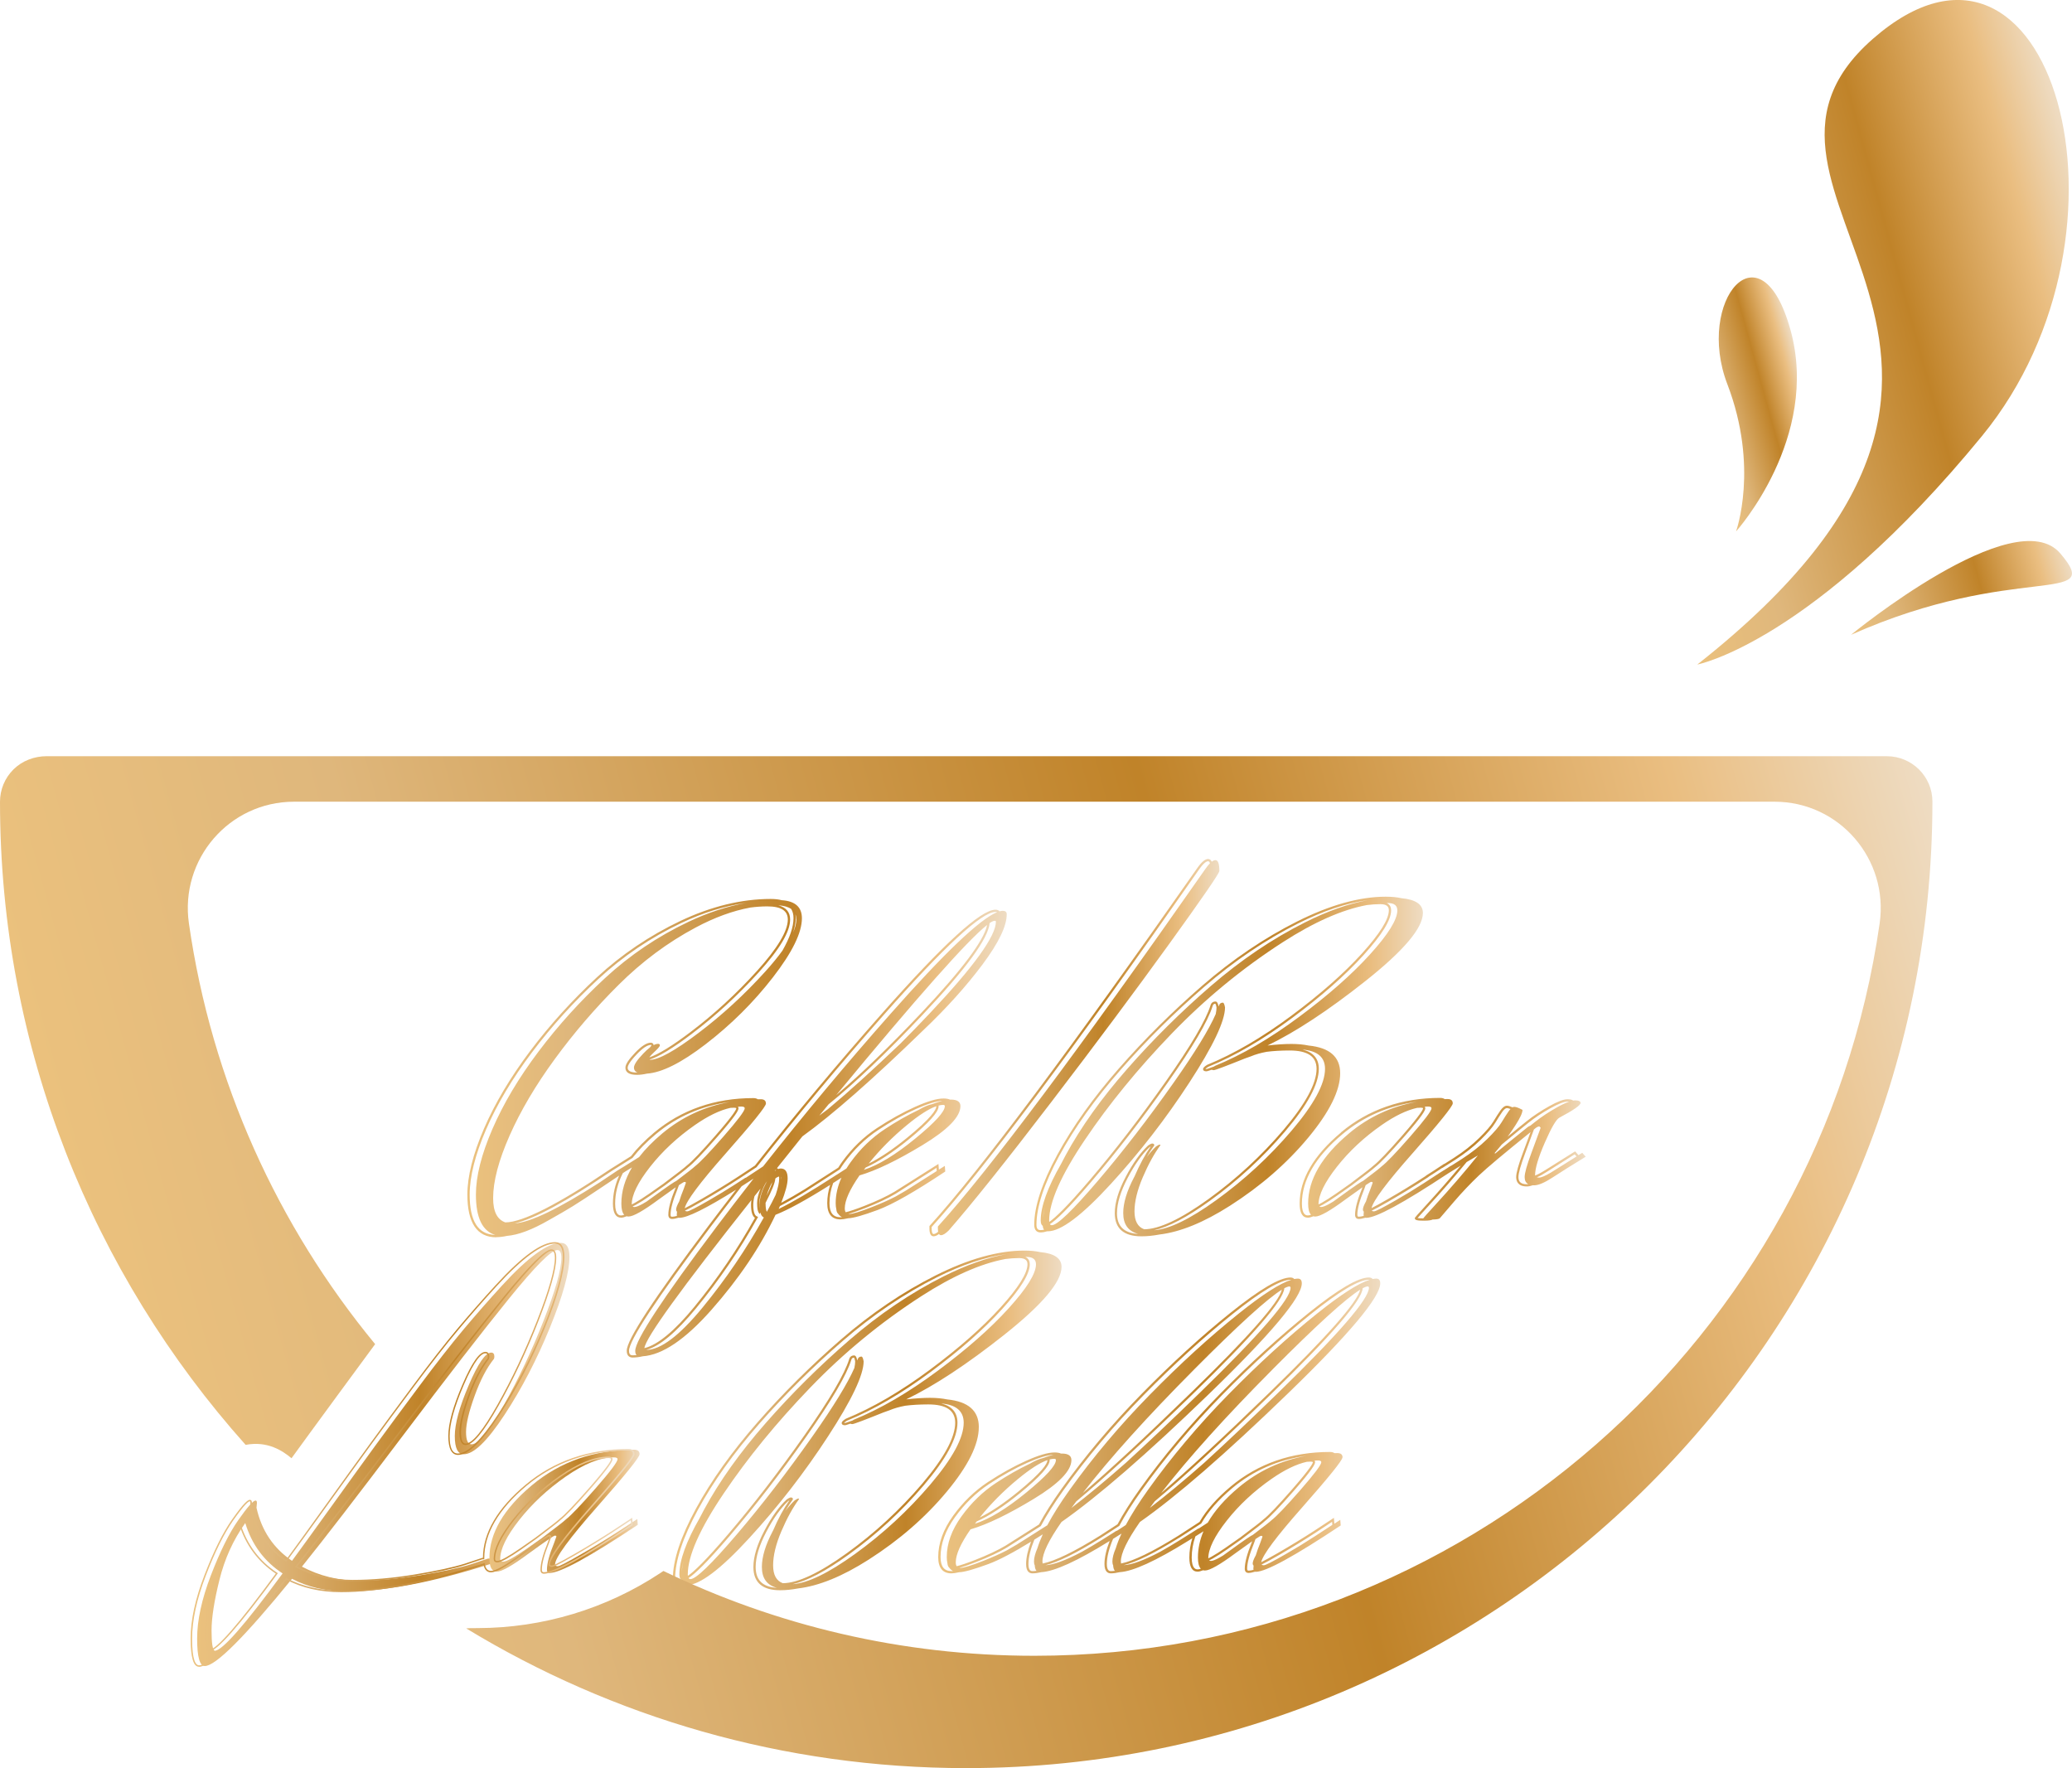
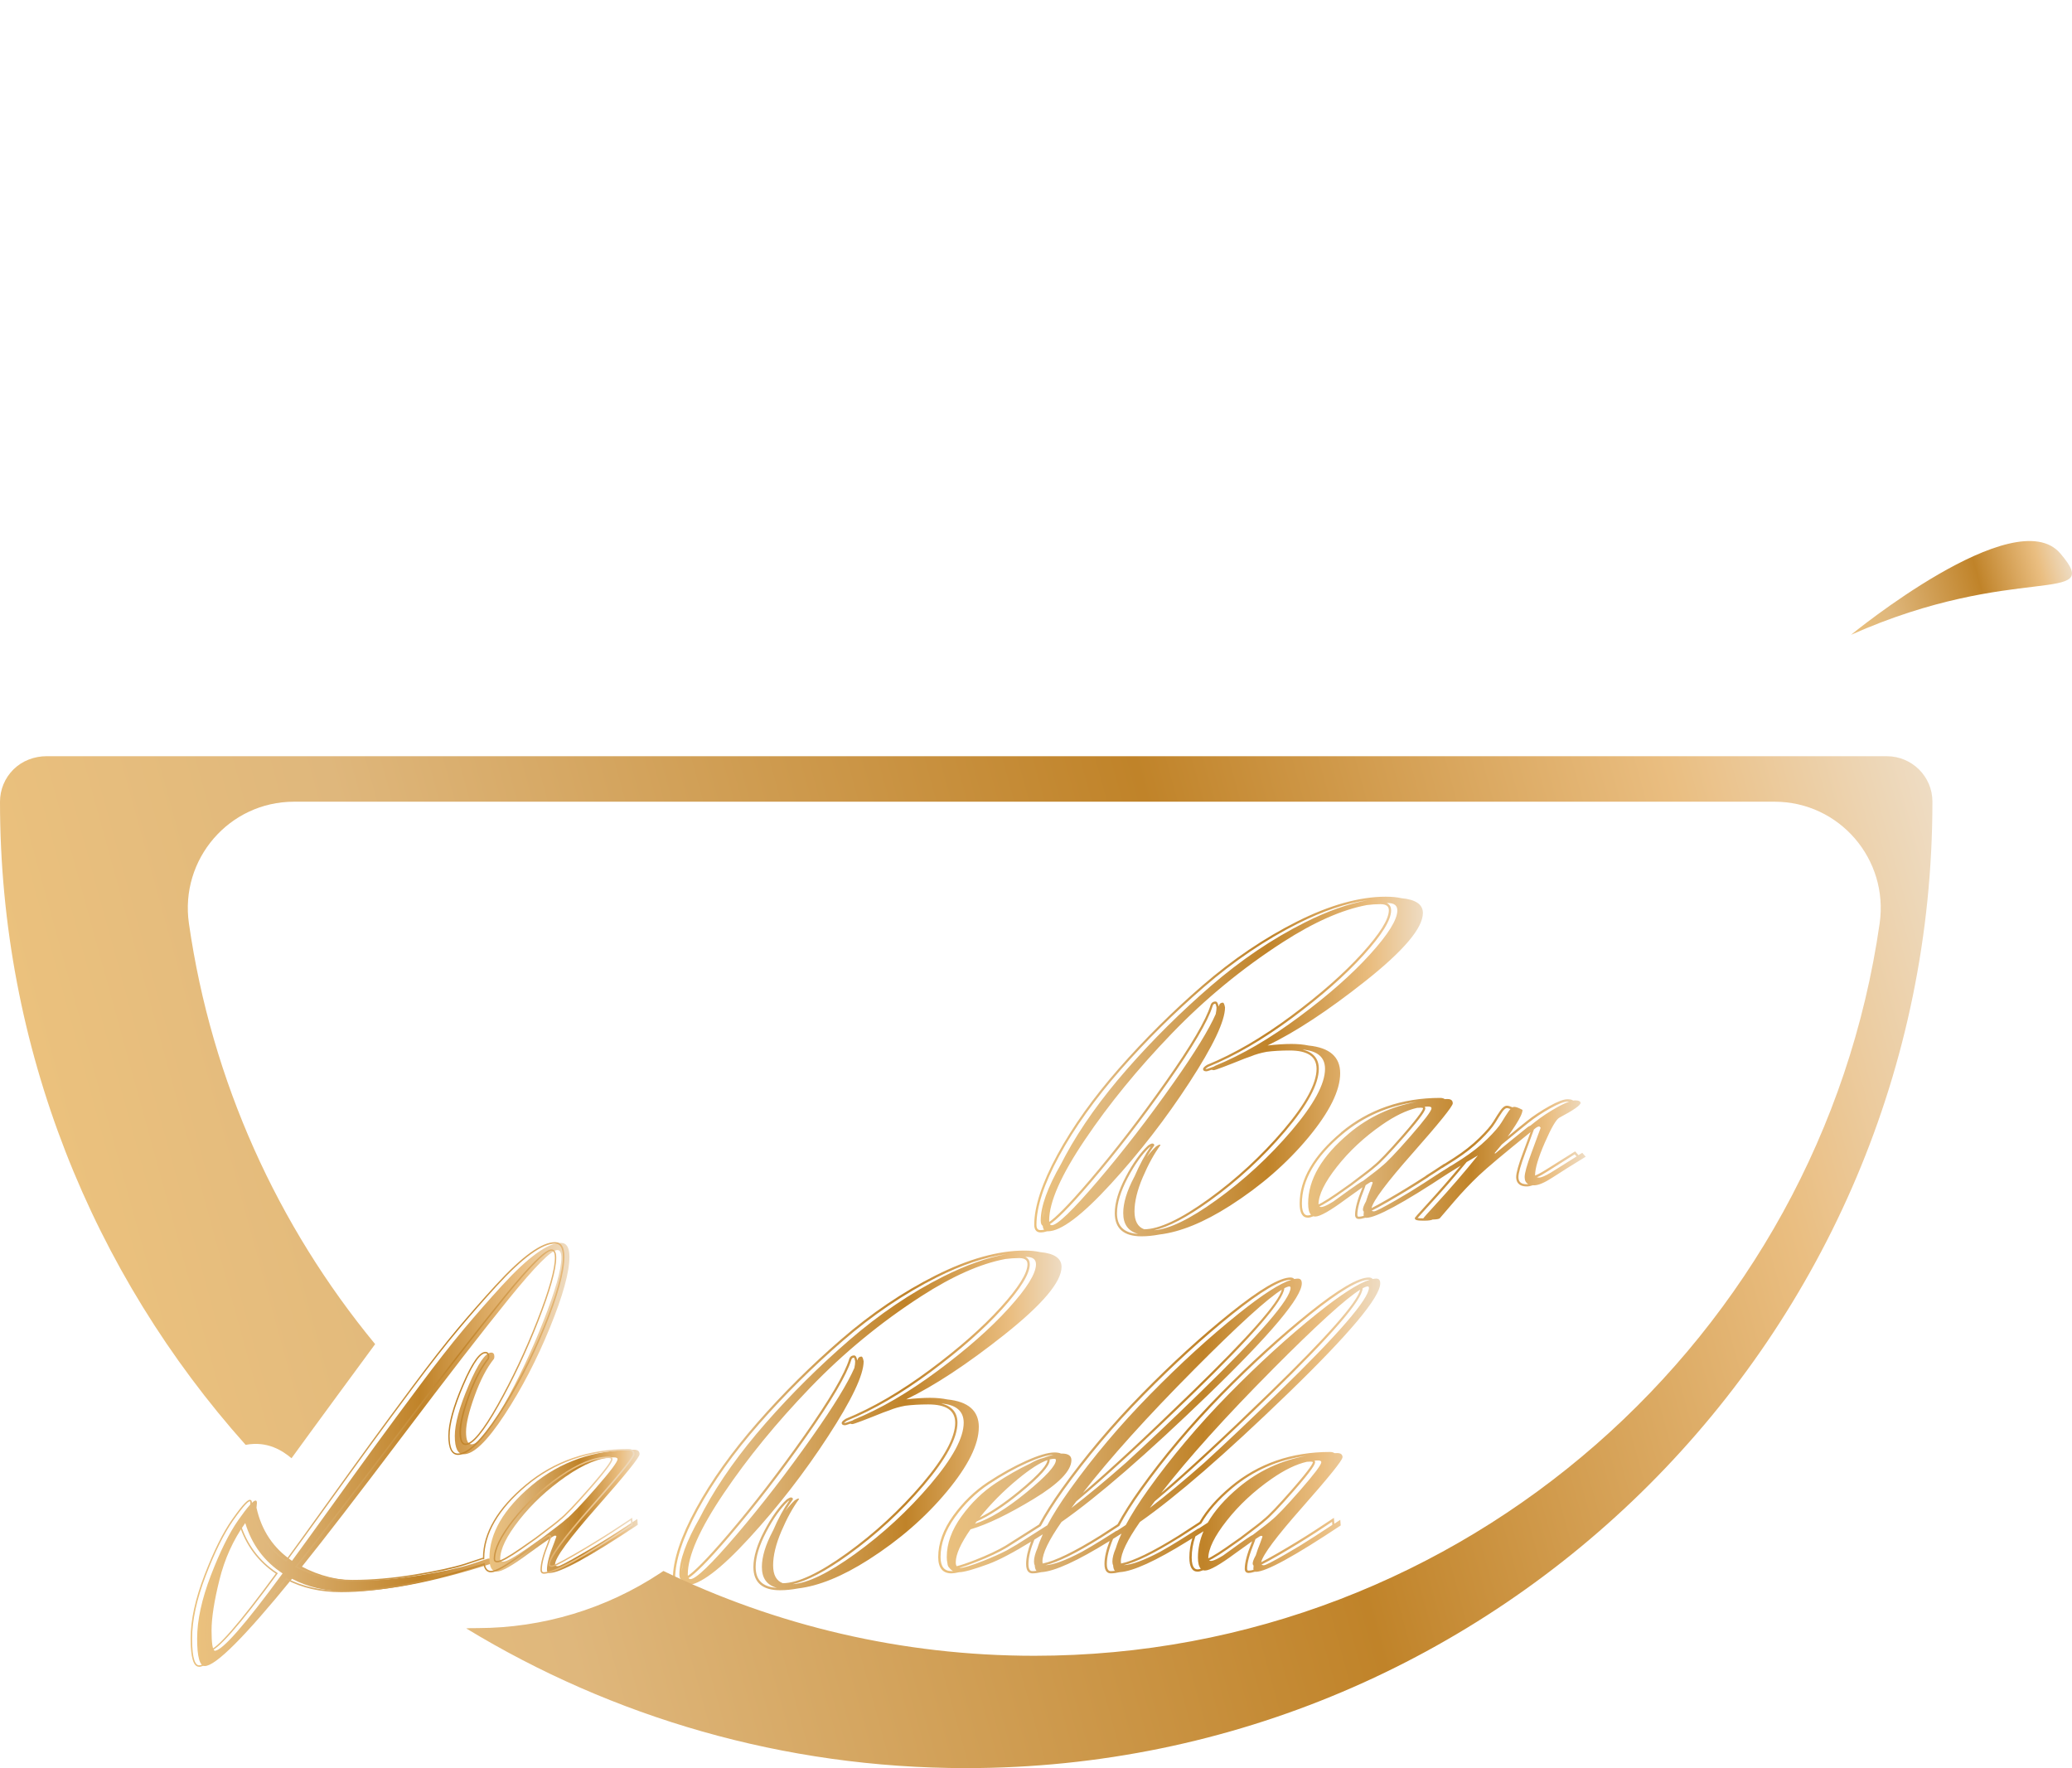
<svg xmlns="http://www.w3.org/2000/svg" xmlns:xlink="http://www.w3.org/1999/xlink" id="Layer_2" viewBox="0 0 880.29 751.11">
  <defs>
    <style>.cls-1{fill:url(#Dull_Brass-11);}.cls-2{fill:url(#Dull_Brass-6);}.cls-3{fill:url(#Dull_Brass-12);}.cls-4{fill:url(#Dull_Brass-4);}.cls-5{fill:url(#Dull_Brass-13);}.cls-6{fill:url(#Dull_Brass-5);}.cls-7{fill:url(#Dull_Brass-7);}.cls-8{fill:url(#Dull_Brass-10);}.cls-9{fill:url(#Dull_Brass);}.cls-10{fill:url(#Dull_Brass-8);}.cls-11{fill:url(#Dull_Brass-9);}.cls-12{fill:url(#Dull_Brass-2);}.cls-13{fill:url(#Dull_Brass-3);}</style>
    <linearGradient id="Dull_Brass" x1="285.87" y1="603.4" x2="451" y2="603.4" gradientUnits="userSpaceOnUse">
      <stop offset="0" stop-color="#ebc17d" />
      <stop offset=".19" stop-color="#dfb77c" />
      <stop offset=".6" stop-color="#c08329" />
      <stop offset=".87" stop-color="#eabe81" />
      <stop offset="1" stop-color="#eedcc3" />
    </linearGradient>
    <linearGradient id="Dull_Brass-2" x1="398.65" y1="605.52" x2="586.4" y2="605.52" xlink:href="#Dull_Brass" />
    <linearGradient id="Dull_Brass-3" x1="198.58" y1="479.27" x2="427.73" y2="479.27" xlink:href="#Dull_Brass" />
    <linearGradient id="Dull_Brass-4" x1="394.87" y1="445.05" x2="518.05" y2="445.05" xlink:href="#Dull_Brass" />
    <linearGradient id="Dull_Brass-5" x1="439.39" y1="453.06" x2="604.52" y2="453.06" xlink:href="#Dull_Brass" />
    <linearGradient id="Dull_Brass-6" x1="552.17" y1="492.52" x2="673.69" y2="492.52" xlink:href="#Dull_Brass" />
    <linearGradient id="Dull_Brass-7" x1="83.75" y1="617.87" x2="241.93" y2="617.87" xlink:href="#Dull_Brass" />
    <linearGradient id="Dull_Brass-8" x1="207.92" y1="642.03" x2="271.72" y2="642.03" xlink:href="#Dull_Brass" />
    <linearGradient id="Dull_Brass-9" x1="81" y1="617.87" x2="269.59" y2="617.87" xlink:href="#Dull_Brass" />
    <linearGradient id="Dull_Brass-10" x1="52.83" y1="588.14" x2="830.91" y2="373.91" xlink:href="#Dull_Brass" />
    <linearGradient id="Dull_Brass-11" x1="763.57" y1="267.16" x2="974.53" y2="267.16" gradientTransform="translate(-118.38 109.76) rotate(-15.39)" xlink:href="#Dull_Brass" />
    <linearGradient id="Dull_Brass-12" x1="794.44" y1="287.8" x2="839.46" y2="287.8" gradientTransform="translate(-118.38 109.76) rotate(-15.39)" xlink:href="#Dull_Brass" />
    <linearGradient id="Dull_Brass-13" x1="829.88" y1="385.67" x2="927.45" y2="385.67" gradientTransform="translate(-118.38 109.76) rotate(-15.39)" xlink:href="#Dull_Brass" />
  </defs>
  <g id="Layer_1-2">
    <path class="cls-9" d="m415.86,606.25c0-6.95-4.47-10.86-13.41-11.76-2.14-.44-4.59-.68-7.37-.68s-6.22.22-10.09.66c12.01-5.8,25.88-14.93,41.63-27.41,16.25-12.88,24.38-22.51,24.38-28.88,0-3.63-3.04-5.72-9.1-6.28-1.85-.42-4.08-.64-6.72-.64-11.06,0-23.73,3.55-37.65,10.54-13.89,6.98-27.39,16.1-40.11,27.11-12.7,10.99-24.67,22.86-35.55,35.28-10.89,12.42-19.7,24.76-26.19,36.7-6.51,11.97-9.81,21.99-9.81,29.76,0,2.82,1.68,3.24,2.68,3.24.88,0,1.85-.18,2.89-.5.08,0,.15.02.23.02,5.52,0,14.41-6.68,26.68-20.05,12.26-13.37,23.43-27.78,33.48-43.23,10.06-15.45,15.09-26.06,15.09-31.83-.25-1.35-.55-2.02-.92-2.02-.86,0-1.41.43-1.66,1.29-.04.12-.09.26-.13.38-.23-1.15-.57-2.15-1.34-2.15-1.08,0-1.81.57-2.11,1.62-1.94,6.3-8.35,17.21-19.07,32.43-10.73,15.24-21.58,29.31-32.26,41.82-9.55,11.19-14.57,15.97-17.18,17.76-.02-.19-.04-.39-.04-.62,0-7.85,5.09-19.32,15.27-34.4,10.18-15.09,22.41-30.05,36.7-44.89,14.29-14.84,30.05-27.81,47.28-38.91,13.32-8.58,25.23-13.83,35.73-15.78,1.98-.25,3.9-.39,5.76-.39,3.2,0,3.57,1.51,3.57,2.65,0,3.78-3.86,9.96-11.47,18.35-7.66,8.46-17.79,17.38-30.1,26.52-12.3,9.14-24.28,16.11-35.59,20.73l-.07.04c-1.2.75-1.7,1.27-1.7,1.78,0,.35.18.94,1.4.94.16,0,.42,0,2.33-.68.14.13.39.2.8.2.61,0,5.03-1.66,13.25-4.97l2.58-.92c1.91-.81,4.14-1.44,6.68-1.92,2.9-.36,6.14-.55,9.7-.55,7.72,0,11.48,2.55,11.48,7.8,0,6.23-4.73,14.95-14.05,25.91-9.38,11.02-20.12,20.93-31.93,29.45-11.72,8.46-20.89,12.76-27.25,12.79-2.74-.99-4.12-3.53-4.12-7.61s1.16-8.98,3.5-14.44c2.33-5.46,4.84-10.03,7.54-13.71,0-.12-.12-.18-.37-.18s-.74.25-1.47.74c-1.34,1.24-2.67,2.75-3.99,4.5,1.01-1.73,2.04-3.33,3.1-4.77l.09-.13v-.16c0-.07-.02-.66-.85-.66-.26,0-.66.1-1.74.82l-.06.05c-3.21,2.96-6.4,7.43-9.48,13.28-3.09,5.87-4.65,11.05-4.65,15.4,0,6.54,3.81,9.86,11.33,9.86,2.44,0,4.97-.26,7.61-.76,8.87-1.05,18.87-5.12,30.01-12.23,13.06-8.34,24.13-17.97,33.21-28.88,9.08-10.92,13.61-20.05,13.61-27.41Zm-126.22,61.28c.09-1.39.34-2.9.74-4.5-.34,1.56-.59,3.07-.74,4.5Zm-1.08,5.39c-.81,0-1.73-.26-1.73-2.28,0-7.61,3.26-17.47,9.69-29.3,6.45-11.87,15.22-24.16,26.06-36.52,10.86-12.38,22.79-24.22,35.46-35.18,12.67-10.96,26.09-20.04,39.92-26.98,10.67-5.36,20.58-8.66,29.57-9.89-8.21,1.5-17.1,4.66-26.66,9.46-13.92,6.99-27.26,16.01-40.01,27.04-12.76,11.04-24.59,22.78-35.51,35.23-10.92,12.45-19.62,24.65-26.12,36.61-.68,1.24-1.31,2.46-1.92,3.66-5.76,10.04-8.67,18.09-8.67,24.03,0,1.39.39,2.03.86,2.31.06.71.24,1.26.57,1.64-.53.1-1.03.17-1.51.17Zm21.61-20.65c10.7-12.53,21.57-26.63,32.31-41.89,10.77-15.3,17.23-26.3,19.2-32.71.18-.63.53-.92,1.14-.94.07.08.28.41.5,1.59,0,.83-.13,1.78-.35,2.82-2.87,6.56-8.78,16.21-17.76,28.97-10.79,15.33-21.56,29.28-32.29,41.85-10.73,12.57-17.26,18.86-19.59,18.86-.35,0-.61-.16-.79-.45,2.6-1.69,7.52-6.26,17.63-18.09Zm48.46-47.83c.1-.13.39-.42,1.16-.9,11.37-4.65,23.4-11.66,35.76-20.83,12.36-9.18,22.54-18.15,30.24-26.65,7.88-8.69,11.71-14.91,11.71-18.99,0-1.14-.38-2.43-1.86-3.11.15,0,.3-.01.45-.01,2.7,0,4.05,1.04,4.05,3.13,0,3.93-3.86,10.15-11.59,18.67-7.73,8.53-17.78,17.39-30.17,26.58-12.39,9.2-24.28,16.13-35.69,20.79-.16.1-.31.2-.44.29-2.32.86-3.04,1.06-3.23,1.07-.19,0-.32-.02-.39-.03Zm1.77,56.09c11.87-8.57,22.67-18.53,32.1-29.61,9.48-11.14,14.28-20.06,14.28-26.53,0-4.33-2.32-7.06-6.91-8.18,6.37.52,9.56,3.25,9.56,8.18,0,6.38-4.72,15.12-14.17,26.22-9.45,11.1-20.12,20.94-32.01,29.53-11.23,8.1-20.05,12.38-26.47,12.83,6.15-1.39,14.07-5.55,23.63-12.45Zm-39.36,5.13c0-4.2,1.53-9.23,4.54-14.96,3.02-5.74,6.13-10.11,9.26-13,.21-.14.39-.25.53-.33-2.45,3.5-4.77,7.79-6.9,12.76-.06.12-.13.23-.19.35-3.07,5.83-4.6,10.89-4.6,15.18,0,4.79,2.13,7.74,6.39,8.86-6.07-.36-9.03-3.27-9.03-8.86Z" />
    <path class="cls-12" d="m570.39,619.13c0-1.22-.74-1.84-2.21-1.84-.42,0-.83.02-1.25.02-.4-.3-1-.5-1.87-.5-16.35,0-30.53,4.93-42.16,14.65-5.88,4.92-10.34,9.98-13.26,15.06l-9.04,5.88c-10.96,6.82-19.11,10.77-24.32,11.79-.05-.24-.08-.54-.08-.9,0-3.43,2.7-9.01,8.09-16.74,15.45-10.79,36.33-28.91,62.64-54.36,26.31-25.45,39.46-41.12,39.46-47.01,0-1.35-.55-2.02-1.66-2.02-.46,0-.98.07-1.54.18-.46-.54-1.12-.65-1.59-.65-4.57,0-12.88,4.88-25.41,14.91-12.29,9.85-25,21.44-37.76,34.44-12.77,13.01-24.26,26.64-34.18,40.53-3.9,5.46-7.08,10.5-9.47,14.96l-7.5,4.88c-10.96,6.82-19.11,10.77-24.32,11.79-.05-.24-.08-.54-.08-.9,0-3.43,2.7-9.01,8.09-16.74,15.45-10.79,36.33-28.91,62.64-54.36,26.31-25.45,39.46-41.12,39.46-47.01,0-1.35-.55-2.02-1.66-2.02-.46,0-.98.07-1.54.18-.46-.54-1.12-.65-1.59-.65-4.57,0-12.88,4.88-25.41,14.91-12.3,9.85-25,21.44-37.76,34.44-12.77,13.01-24.26,26.64-34.18,40.53-3.92,5.5-7.12,10.56-9.52,15.04l-14.25,9.02c-3.27,1.94-7.52,3.94-12.62,5.95-3.63,1.42-6.33,2.34-8.1,2.75-.25-.39-.38-.94-.38-1.67,0-3.31,2.08-7.97,6.26-13.98,7.11-2.08,16.03-6.38,26.77-12.88,10.73-6.5,16.1-12.02,16.1-16.56,0-1.84-1.35-2.76-4.05-2.76-.1,0-.22.01-.33.02-.67-.3-1.57-.49-2.79-.49-2.79,0-6.73,1.16-12.06,3.54-5.21,2.33-10.68,5.38-16.26,9.05-5.6,3.69-10.57,8.5-14.75,14.28-4.21,5.82-6.35,11.73-6.35,17.57,0,4.59,1.89,6.92,5.63,6.92.8,0,1.89-.16,3.26-.48,2.13-.05,6.28-1.21,12.46-3.49,4.42-1.63,10.45-4.8,18.09-9.49-1.39,3.64-2.1,6.82-2.1,9.49,0,3.28,1.46,3.97,2.68,3.97,1.11,0,2.38-.17,3.81-.51,5.63-.34,15.27-4.73,28.93-13.21.03-.02.06-.04.09-.05-1.47,3.76-2.21,7.05-2.21,9.8,0,3.28,1.46,3.97,2.68,3.97,1.11,0,2.38-.17,3.81-.51,5.63-.34,15.27-4.73,28.93-13.21.65-.4,1.26-.79,1.89-1.18-.83,2.71-1.25,5.45-1.25,8.17,0,3.98,1.18,6,3.51,6,.6,0,1.39-.2,2.34-.59.24.07.5.11.78.11,2.02,0,6.35-2.45,12.97-7.36,2.98-2.17,5.34-3.86,7.09-5.07l-.17.47c-1.98,4.82-2.98,8.59-2.98,11.22,0,1.12.58,1.77,1.58,1.77.73,0,1.66-.18,2.8-.53.1.02.2.05.32.05,4.29,0,16.31-6.56,36.06-19.69l-.18-2.39-2.52,1.66-.19-2.5-8.22,5.41c-4.88,3.17-10.14,6.39-15.62,9.55-3.54,2.04-5.71,3.21-7.05,3.87.7-3.15,6.43-10.83,17.22-23.05,11.53-13.06,17.29-20.21,17.29-21.43Zm-38.08,32.88c-.6.23-2.52,1.4-10.77,7.4-.67.5-1.29.95-1.9,1.38-.56.34-1.1.66-1.6.93-1.66.92-2.85,1.38-3.59,1.38-.32,0-.56-.08-.74-.23.44-.2.91-.44,1.44-.74,1.66-.92,3.71-2.23,6.11-3.89,2.36-1.63,4.43-3.09,6.18-4.33,5.9-4.42,9.16-6.96,9.96-7.75,2.13-1.64,6.12-5.81,12.19-12.74,8.09-9.25,9.13-11.42,9.13-12.27,0-.23-.06-.47-.24-.68.48-.04.95-.06,1.41-.06.98,0,1.47.25,1.47.74,0,1.1-3.01,5.09-9.01,11.96-6.01,6.87-10.06,11.1-12.14,12.69-.65.65-3.28,2.71-7.91,6.2Zm24.47-31.11c.58,0,.99.11.99.26,0,.44-.87,2.46-8.9,11.64-5.96,6.82-10.02,11.06-12.07,12.63l-.05.04c-.72.72-4.04,3.3-9.87,7.68-1.73,1.24-3.8,2.69-6.16,4.32-2.37,1.64-4.4,2.93-6.03,3.84-.51.29-.95.51-1.34.69,0-4.05,2.61-9.38,7.82-16,5.21-6.62,11.56-12.54,19.04-17.75,5.51-3.84,10.51-6.26,15.02-7.27.52-.04,1.04-.07,1.54-.07Zm-55.67,32.3l9.24-6.01.06-.1c2.86-5.01,7.27-10.02,13.1-14.9,9.01-7.53,19.6-12.13,31.55-13.75-10.8,1.95-20.38,6.4-28.74,13.38-5.92,4.95-10.31,9.96-13.21,15.03l-3.97,2.58.07-.17-1.3.82c-2.05,1.3-4.23,2.67-6.59,4.14-2.99,1.86-5.78,3.5-8.39,4.97-6.9,3.65-12.07,5.55-15.53,5.71,5.35-1.3,13.16-5.16,23.69-11.72Zm39.47-71.41c18.79-18.89,31.22-30.19,37.31-33.93-1.31,5.43-14.23,20.08-38.46,43.62-19.44,18.89-34.88,33.2-46.1,42.75,11.74-15.07,27.48-32.54,47.26-52.43Zm-49.94,55.93c11.44-9.46,28.02-24.74,49.45-45.56,25.77-25.04,38.49-39.74,38.85-44.91.98-.52,1.75-.78,2.29-.78.24.12.37.31.37.55,0,4.78-12.91,19.72-38.73,44.8-11.97,11.63-22.37,21.48-31.22,29.56-8.59,7.57-16.32,13.98-23.15,19.2.69-.94,1.4-1.9,2.13-2.86Zm-22.83,15.49l7.72-5.01.06-.11c2.37-4.45,5.56-9.49,9.46-14.96,9.88-13.85,21.35-27.44,34.08-40.42,12.73-12.98,25.41-24.54,37.67-34.37,12.18-9.76,20.53-14.7,24.81-14.7.1,0,.2,0,.29.02-4.79,1.48-12.22,6.25-22.28,14.31-12.33,9.87-24.9,21.34-37.71,34.4-12.82,13.06-24.19,26.56-34.13,40.47-3.96,5.55-7.12,10.55-9.5,15.01l-3.91,2.54.1-.2-1.37.87c-1.6,1.01-3.28,2.07-5.06,3.18-2.99,1.86-5.78,3.5-8.39,4.97-6.9,3.65-12.07,5.55-15.53,5.71,5.35-1.3,13.16-5.16,23.69-11.72Zm39.47-71.41c18.79-18.89,31.22-30.19,37.31-33.93-1.31,5.43-14.23,20.08-38.46,43.62-19.44,18.89-34.88,33.2-46.1,42.74,11.74-15.07,27.48-32.54,47.26-52.43Zm-49.94,55.93c11.44-9.46,28.02-24.74,49.45-45.56,25.77-25.04,38.49-39.73,38.85-44.91.98-.52,1.75-.78,2.29-.78.24.12.37.31.37.55,0,4.78-12.91,19.72-38.73,44.8-11.97,11.63-22.37,21.48-31.22,29.56-8.59,7.57-16.32,13.98-23.16,19.2.69-.94,1.4-1.9,2.13-2.86Zm-42.41,25.74c5.16-2.03,9.45-4.05,12.77-6.02l14.48-9.16.06-.11c2.38-4.48,5.58-9.54,9.51-15.05,9.88-13.85,21.35-27.44,34.08-40.42,12.73-12.98,25.41-24.54,37.67-34.36,12.18-9.76,20.53-14.7,24.81-14.7.1,0,.2,0,.29.02-4.79,1.48-12.22,6.25-22.28,14.31-12.33,9.87-24.9,21.34-37.71,34.4-12.82,13.06-24.19,26.56-34.13,40.47-3.99,5.58-7.16,10.61-9.54,15.1l-12.96,8.2c-1.48.88-2.9,1.71-4.25,2.46-2.79,1.45-6.07,2.92-9.86,4.41-5.15,2.02-8.46,3.04-9.93,3.04-.12,0-.23-.01-.34-.03,1.78-.49,4.21-1.34,7.33-2.56Zm33.67-43.22c0,2.33-4.2,6.93-12.6,13.8-8.4,6.87-15.67,11.29-21.8,13.25.25-.33.51-.66.76-.98,5.34-2.37,11.45-6.36,18.22-11.89,8.6-7.03,12.78-11.66,12.78-14.17,0-.09-.02-.18-.04-.27.71-.18,1.36-.28,1.95-.28.49,0,.74.18.74.55Zm-3.6,0c0,1.49-2.16,5.03-12.43,13.43-6.01,4.91-11.47,8.58-16.32,10.97,4.69-5.85,10.08-11.29,16.16-16.3,5.22-4.31,9.42-7,12.59-8.09Zm-45.41,41.21c0-5.64,2.07-11.36,6.17-17.01,4.12-5.69,8.99-10.42,14.5-14.05,5.53-3.65,10.95-6.67,16.12-8.98,4.83-2.16,8.58-3.3,11.19-3.43-1.32.32-2.82.8-4.47,1.42-1.58.34-3.44,1.13-5.59,2.4-4.65,2.2-9.45,4.93-14.39,8.18-5.58,3.68-10.46,8.4-14.63,14.17-4.17,5.77-6.26,11.53-6.26,17.29,0,.99.1,1.87.28,2.63.07,1.01.42,1.61.84,1.97.41.58.92,1.02,1.55,1.33-.23.02-.45.04-.64.04-3.15,0-4.67-1.95-4.67-5.96Zm37.35,2.94c0-2.84.85-6.31,2.5-10.34,1.16-.72,2.36-1.48,3.59-2.27-.96,2.09-1.72,4.05-2.28,5.87-.97,2.25-1.46,4.13-1.46,5.64,0,.71.1,1.25.31,1.6.06,1.1.3,1.89.74,2.39-.6.08-1.16.13-1.68.13-.47,0-1.73,0-1.73-3.02Zm33.3,0c0-2.92.89-6.51,2.64-10.67,1.24-.78,2.45-1.54,3.6-2.26-1.03,2.22-1.84,4.27-2.42,6.19-.97,2.25-1.46,4.13-1.46,5.64,0,.71.1,1.25.31,1.6.06,1.1.3,1.89.74,2.39-.6.08-1.16.13-1.68.13-.47,0-1.73,0-1.73-3.02Zm38.62,2.28c-.63,0-2.56,0-2.56-5.04,0-2.99.53-5.99,1.56-8.97,1.2-.75,2.33-1.47,3.44-2.17-1.57,3.68-2.36,7.39-2.36,11.14,0,2.33.41,3.92,1.22,4.78-.57.19-1,.26-1.31.26Zm20.99-.26c0-2.5.98-6.16,2.92-10.88l.62-1.73c1.37-.92,2.14-1.38,2.33-1.38.43,0,.64.12.64.37l-.92,2.58c-.8,1.96-1.44,3.73-1.91,5.32-.87,1.55-1.32,2.73-1.32,3.51,0,.21.06.58.38.85-.05.48-.09.94-.09,1.35,0,.18.03.32.06.46-.83.23-1.52.35-2.07.35-.33,0-.63-.06-.63-.81Zm13.56-5.84c5.49-3.17,10.76-6.4,15.66-9.58l6.87-4.52.1,1.3c-5.08,3.37-9.65,6.31-13.7,8.81-1.98,1.19-3.98,2.38-6.04,3.57-5.52,3.19-8.65,4.78-9.38,4.78-.47,0-.77-.11-.94-.31,1.4-.67,3.67-1.88,7.44-4.06Z" />
-     <path class="cls-13" d="m210.83,525.56c1.42,0,2.96-.19,4.61-.55,4.79-.39,10.73-2.64,17.83-6.74,4.17-2.33,7.54-4.29,10.12-5.89,2.58-1.59,6.56-4.2,11.96-7.82,3.3-2.21,5.87-3.93,7.7-5.16-1.76,3.92-2.65,7.9-2.65,11.87s1.18,6,3.51,6c.6,0,1.39-.2,2.34-.59.24.07.5.11.78.11,2.02,0,6.35-2.45,12.97-7.36,2.98-2.17,5.34-3.86,7.09-5.07l-.17.47c-1.98,4.82-2.98,8.59-2.98,11.22,0,1.12.58,1.77,1.58,1.77.73,0,1.66-.18,2.8-.53.1.02.2.05.32.05,3.34,0,11.37-3.98,24.08-11.93-4.08,5.26-7.9,10.27-11.58,15.14-23.46,31.16-34.87,48.58-34.87,53.27,0,2.5,1.57,2.87,2.5,2.87,1.39,0,2.83-.19,4.3-.53,8.33-.57,18.05-7.13,29.18-19.72,11.65-13.19,20.73-26.65,27.23-40.38,5.39-2.12,13.14-6.36,23.21-12.71-.82,2.58-1.24,5.17-1.24,7.74,0,4.59,1.89,6.92,5.63,6.92.8,0,1.89-.16,3.26-.48,2.13-.05,6.28-1.21,12.46-3.49,6.32-2.33,15.91-7.79,28.79-16.37l-.18-2.39-2.52,1.59-.19-2.42-18.69,11.82c-3.27,1.94-7.52,3.94-12.62,5.95-3.63,1.42-6.33,2.34-8.1,2.75-.25-.39-.38-.94-.38-1.67,0-3.31,2.08-7.97,6.26-13.98,7.11-2.08,16.03-6.38,26.77-12.88,10.73-6.5,16.1-12.02,16.1-16.56,0-1.84-1.35-2.76-4.05-2.76-.1,0-.22.01-.33.02-.67-.3-1.57-.49-2.79-.49-2.79,0-6.73,1.16-12.06,3.54-5.21,2.33-10.68,5.38-16.26,9.05-5.6,3.69-10.57,8.5-14.75,14.28-.55.76-1.1,1.58-1.67,2.51l-14.2,9.14c-3.46,2.14-6.82,4.08-10.03,5.79,1.81-4.53,2.73-7.99,2.73-10.35,0-2.82-.98-4.23-2.94-4.23-.32,0-.67.08-1.04.22-.17-.15-.36-.27-.55-.36l10.78-13.48c12.76-9.2,29.86-24.22,51.33-45.07,9.93-9.44,18.33-18.77,25.2-27.96,6.87-9.2,10.3-16.31,10.3-21.34,0-.98-.55-1.47-1.66-1.47-.41,0-.88.08-1.39.22-.36-.45-.94-.69-1.73-.69-6.21,0-21.98,14.41-48.19,44.04-18.52,20.94-36.69,42.68-54,64.65l-7.17,4.72c-4.88,3.17-10.13,6.38-15.62,9.55-3.54,2.04-5.71,3.21-7.05,3.87.7-3.15,6.43-10.83,17.22-23.05,11.53-13.06,17.29-20.21,17.29-21.43s-.74-1.84-2.21-1.84c-.42,0-.83.02-1.25.02-.4-.3-1-.5-1.87-.5-16.35,0-30.53,4.93-42.16,14.64-3.92,3.28-7.24,6.66-9.87,10.05l-8.58,5.38c-22.35,15.06-37.41,22.71-44.77,22.73-3.46-1.19-5.19-4.61-5.19-10.28,0-7.17,2.33-16.03,6.99-26.58,4.66-10.55,11.07-21.4,19.23-32.56,8.16-11.16,17.2-21.68,27.14-31.55,9.93-9.87,20.82-17.97,32.66-24.28,8.05-4.3,15.81-7.13,23.27-8.5,2.43-.32,4.83-.49,7.19-.49,5.87,0,8.72,1.83,8.72,5.59,0,4.88-4.42,12.23-13.12,21.85-8.77,9.68-18.28,18.42-28.27,25.97-7.69,5.82-13.52,9.4-17.42,10.72.29-.51,1-1.29,2.15-2.34,1.53-1.41,2.3-2.33,2.3-2.76s-.25-.64-.74-.64c-.57,0-1.21.18-1.92.54-.05-.63-.5-1.02-1.2-1.02-1.75,0-3.94,1.4-6.69,4.29-2.75,2.88-4.09,4.94-4.09,6.31,0,2.03,1.65,3.05,4.89,3.05,1.32,0,2.74-.18,4.25-.52,6.36-.44,14.67-4.6,24.91-12.47,10.85-8.34,20.39-17.81,28.61-28.42,8.22-10.61,12.33-18.98,12.33-25.11,0-4.74-2.86-7.29-8.56-7.67-1.34-.35-2.9-.53-4.68-.53-12.4,0-25.31,3.14-38.38,9.34-13.04,6.19-24.97,14.23-35.44,23.91-10.46,9.67-20.01,20.21-28.39,31.34-8.38,11.14-15,22.25-19.65,33.03-4.66,10.81-7.03,20.22-7.03,27.97,0,12.04,4.12,18.14,12.25,18.14Zm53.07-9.23c-.63,0-2.56,0-2.56-5.04,0-4.32,1.1-8.65,3.25-12.91.42-.28.77-.52,1.05-.7l2.86-1.75c-3.01,5.06-4.52,10.18-4.52,15.36,0,2.33.41,3.92,1.22,4.78-.57.19-1,.26-1.31.26Zm23.45-14.66c-.6.23-2.52,1.4-10.77,7.4-.67.5-1.3.95-1.9,1.38-.56.34-1.1.66-1.59.93-1.66.92-2.85,1.38-3.59,1.38-.32,0-.56-.08-.74-.23.44-.2.91-.44,1.44-.74,1.66-.92,3.72-2.23,6.11-3.89,2.36-1.64,4.44-3.09,6.17-4.33h0c5.9-4.43,9.16-6.97,9.96-7.75,2.13-1.64,6.12-5.81,12.19-12.74,8.09-9.25,9.13-11.42,9.13-12.27,0-.23-.06-.47-.24-.68.48-.04.95-.06,1.41-.06.98,0,1.47.25,1.47.74,0,1.1-3.01,5.09-9.01,11.96-6.01,6.87-10.06,11.1-12.14,12.69-.65.65-3.28,2.71-7.91,6.2Zm24.47-31.11c.59,0,.99.11.99.26,0,.44-.87,2.46-8.9,11.64-5.96,6.82-10.02,11.06-12.07,12.63l-.05.04c-.72.72-4.04,3.3-9.88,7.68-1.73,1.23-3.8,2.68-6.15,4.32-2.37,1.64-4.4,2.93-6.03,3.84-.51.29-.95.51-1.34.69,0-4.05,2.61-9.38,7.82-16,5.21-6.62,11.56-12.54,19.04-17.75,5.51-3.84,10.51-6.26,15.02-7.27.52-.04,1.04-.07,1.54-.07Zm-26.93,45.52c0-2.5.98-6.16,2.92-10.88l.62-1.73c1.37-.92,2.14-1.38,2.33-1.38.43,0,.64.12.64.37l-.92,2.58c-.81,1.96-1.44,3.73-1.91,5.32-.87,1.55-1.32,2.73-1.32,3.51,0,.21.06.58.37.85-.05.48-.09.94-.09,1.35,0,.17.03.32.06.45-.82.23-1.52.36-2.07.36-.33,0-.63-.06-.63-.81Zm-17.66,57.77c0-4.41,11.67-22.14,34.68-52.7,4.15-5.51,8.48-11.17,13.18-17.21,1.61-1.03,3.3-2.11,5.05-3.25-5.22,6.69-10.39,13.41-15.49,20.17-23.18,30.78-34.77,48.45-34.77,52.98,0,.82.18,1.43.55,1.83-.55.05-1.1.08-1.64.08-.72,0-1.55-.22-1.55-1.91Zm152.14-180.91c-1.27,6.49-10.65,19.04-27.96,37.36-13.71,14.52-25.81,26.2-36.14,34.91,34.51-41.75,55.88-65.84,64.1-72.27Zm-71.31,81.01c1.35-1.65,2.69-3.27,4-4.86,11.16-8.99,24.58-21.77,40.04-38.14,18.49-19.58,27.78-32.29,28.34-38.81.94-.64,1.66-.98,2.12-.98.37,0,.55.12.55.37,0,6.13-9.41,19.17-28.24,39.09-4.24,4.49-8.31,8.68-12.22,12.61-11.64,11.13-21.95,20.46-30.85,27.9-1.28.99-2.54,1.93-3.75,2.81Zm-17.07,25.84c.02.26.04.53.04.83,0,1.71-.5,4.03-1.49,6.95-.97,2.03-2.21,4.43-3.74,7.22-.37-.61-.55-1.87-.55-3.77,0-.01,0-.02,0-.03,2.68-5.19,4.04-8.58,4.15-10.33.51-.45,1.04-.74,1.6-.87Zm-8.25,13.53c-.08-.54-.14-1.28-.14-2.3,0-1.82.64-4.14,1.89-6.88.44-.96.9-1.75,1.39-2.36-2.13,3.81-3.21,7.14-3.21,9.98,0,.57.03,1.08.07,1.57Zm4.44-9.38c.3-.66.62-1.24.94-1.75-.42,1.39-1.23,3.33-2.43,5.8.32-1.22.81-2.57,1.49-4.05Zm-5.53,7.08c0,2.01.2,3.32.62,4.02l.43.71.34-.63c.3,1.09.79,1.79,1.47,2.06-7.48,13.49-16.16,26.25-26.03,38.27-9.83,11.97-17.81,17.98-23.93,18.02,5.77-1.62,12.74-7.45,21.18-17.72,9.85-11.99,18.63-24.89,26.08-38.34l.26-.47-.5-.2c-1.01-.4-1.54-2.12-1.54-4.98,0-1.12.18-2.33.53-3.63.84-1.06,1.7-2.13,2.56-3.22-.97,2.37-1.47,4.42-1.47,6.11Zm-47.89,61.68c.52-4.39,15.67-25.35,45.47-62.9-.1.68-.16,1.33-.16,1.96,0,2.98.55,4.83,1.67,5.61-7.38,13.24-16.04,25.95-25.75,37.78-8.47,10.32-15.6,16.2-21.23,17.55Zm78.64-61.58c0-2.84.53-5.7,1.57-8.56,1.14-.73,2.32-1.48,3.52-2.26-1.63,3.61-2.45,7.21-2.45,10.82,0,.99.1,1.87.28,2.63.07,1.01.42,1.61.84,1.97.41.58.92,1.02,1.55,1.33-.23.02-.45.04-.64.04-3.15,0-4.67-1.95-4.67-5.96Zm49.01-41.21c0,2.33-4.2,6.93-12.6,13.8-8.4,6.87-15.67,11.29-21.8,13.25.25-.33.51-.66.76-.98,5.34-2.37,11.45-6.36,18.22-11.89,8.6-7.03,12.78-11.66,12.78-14.17,0-.09-.02-.18-.04-.27.71-.18,1.36-.28,1.95-.28.49,0,.74.18.74.55Zm-3.6,0c0,1.49-2.16,5.03-12.43,13.43-6.01,4.91-11.47,8.58-16.32,10.97,4.69-5.85,10.08-11.29,16.16-16.3,5.22-4.31,9.42-7,12.59-8.09Zm-30.07,43.22c5.16-2.03,9.45-4.05,12.77-6.02l17.36-10.98.1,1.32c-.28.19-.55.36-.82.54l-12.41,7.85c-1.48.88-2.89,1.69-4.23,2.45-2.78,1.45-6.06,2.91-9.82,4.39-5.15,2.02-8.46,3.04-9.93,3.04-.12,0-.23-.01-.34-.03,1.78-.49,4.21-1.34,7.33-2.56Zm-25.3-7.13l14.39-9.26.06-.09c.58-.94,1.13-1.78,1.69-2.54,4.11-5.69,8.99-10.42,14.5-14.05,5.53-3.65,10.95-6.67,16.12-8.98,4.83-2.16,8.58-3.3,11.19-3.43-1.32.32-2.82.8-4.47,1.42-1.58.34-3.44,1.13-5.59,2.4-4.65,2.2-9.45,4.93-14.39,8.18-5.58,3.68-10.46,8.4-14.63,14.17-.62.86-1.19,1.72-1.72,2.58l-4.12,2.65.02-.04-1.37.89c-9.61,6.23-17.41,10.81-23.3,13.68.18-.41.34-.81.51-1.21,3.54-1.85,7.26-3.98,11.11-6.37Zm-10.49-4.66c.02-.24.03-.48.03-.71,0-.26,0-.5-.03-.74.06.12.09.31.09.55s-.04.55-.1.89Zm-2.26-4.23c-.19.12-.38.24-.58.39l.38-.48c.07.02.13.05.2.09Zm-31.24,13.13c5.5-3.18,10.77-6.4,15.66-9.58l7.3-4.81.05-.06c17.31-21.97,35.48-43.72,54.01-64.67,25.66-29.01,41.63-43.72,47.48-43.72.29,0,.5.04.67.1-7.33,2.96-22.46,17.38-45.38,43.3-18.72,21.16-36.72,42.73-54.03,64.69l-7.23,4.76c-.05.03-.1.07-.15.1l-.07-.07c-3.6,2.35-6.88,4.43-9.9,6.28-1.81,1.09-3.64,2.17-5.52,3.26-5.52,3.19-8.65,4.78-9.38,4.78-.47,0-.77-.11-.94-.31,1.4-.67,3.67-1.88,7.44-4.06Zm-38.43-12.89l8.71-5.46.05-.07c2.6-3.36,5.89-6.71,9.78-9.96,9.01-7.53,19.59-12.13,31.55-13.75-10.8,1.95-20.38,6.4-28.73,13.38-3.97,3.32-7.24,6.66-9.85,10.04l-6.38,4h0s-2.88,1.75-2.88,1.75c-1.19.8-3.68,2.46-7.45,4.98-17.42,11.21-29.49,17.03-36.21,17.46,8.35-1.91,21.98-9.28,41.42-22.38Zm33.89-58.16c10.04-7.59,19.59-16.37,28.4-26.09,9-9.93,13.37-17.29,13.37-22.49,0-3.12-1.69-5.13-5.01-6.02,2.37.15,4.2.67,5.47,1.55.65,1.05.98,2.35.98,3.92,0,3.71-1.58,8.32-4.7,13.77-1.96,2.72-4.4,5.7-7.34,8.95-8.83,9.75-18.28,18.43-28.33,26.03-10.06,7.61-16.93,11.41-20.6,11.41-.08,0-.14-.03-.19-.07,4.03-1.29,9.95-4.9,17.96-10.96Zm-27.22,14.34c0-.75.66-2.34,3.82-5.65,2.53-2.65,4.55-3.99,6-3.99.26,0,.26.04.26.16,0,.05-.07.28-.62.9-.88.66-1.83,1.52-2.86,2.61-2.64,2.76-3.96,4.75-3.96,5.98,0,.98.5,1.67,1.45,2.09-.05,0-.11,0-.16,0-3.94,0-3.94-1.58-3.94-2.1Zm70.3-57.43c.71-2.21,1.08-4.22,1.08-6.04,0-.58-.05-1.13-.13-1.65.25.65.38,1.39.38,2.21,0,1.59-.45,3.42-1.33,5.49Zm-130.5,83.75c4.63-10.71,11.2-21.76,19.54-32.83,8.34-11.08,17.85-21.58,28.27-31.21,10.4-9.61,22.25-17.6,35.2-23.74,9.3-4.41,18.51-7.25,27.51-8.5-8.06,1.43-16.26,4.12-24.59,8.07-13.06,6.19-24.84,14.14-35.32,23.82-10.49,9.69-19.93,20.12-28.33,31.28-8.4,11.16-14.93,22.14-19.59,32.93-4.66,10.79-6.99,20.05-6.99,27.78,0,9.83,2.74,15.54,8.21,17.16-7.3-.22-10.86-5.83-10.86-17.16,0-7.62,2.34-16.91,6.95-27.59Z" />
-     <path class="cls-4" d="m394.87,520.85v.92c0,2.27.59,3.42,1.77,3.42.67,0,1.42-.32,2.29-.97.21.33.48.5.83.5.86,0,1.96-.68,3.31-2.02,10.06-11.53,24.56-29.68,43.51-54.46,18.95-24.77,35.6-47.1,49.95-66.97,14.35-19.87,21.52-30.29,21.52-31.28,0-3.06-.55-4.6-1.66-4.6-.47,0-.99.23-1.57.67-.32-.67-.8-1.15-1.55-1.15-1.28,0-2.79,1.27-4.62,3.88-53.82,77.01-92.06,128.12-113.66,151.91l-.12.14Zm.95.37c21.65-23.88,59.87-74.97,113.61-151.87,2.01-2.87,3.2-3.48,3.84-3.48.33,0,.6.31.79.86-.59.59-1.22,1.36-1.9,2.34-54.09,77.39-91.99,128.05-113.7,151.96v.74c0,.59.04,1.09.12,1.5-.96.77-1.58.96-1.96.96-.71,0-.81-1.55-.81-2.47v-.55Z" />
    <path class="cls-6" d="m475.39,453.84c-10.89,12.42-19.7,24.76-26.18,36.7-6.51,11.97-9.81,21.99-9.81,29.76,0,2.68,1.46,3.24,2.68,3.24.88,0,1.85-.18,2.89-.5.08,0,.15.02.23.02,5.52,0,14.41-6.68,26.68-20.05,12.26-13.37,23.43-27.78,33.48-43.23,10.06-15.45,15.09-26.06,15.09-31.83-.25-1.35-.55-2.02-.92-2.02-.86,0-1.41.43-1.66,1.29-.04.12-.09.26-.13.38-.23-1.15-.57-2.15-1.34-2.15-1.08,0-1.81.57-2.11,1.62-1.94,6.3-8.35,17.21-19.07,32.43-10.73,15.24-21.58,29.31-32.26,41.82-9.55,11.19-14.57,15.97-17.18,17.76-.02-.19-.04-.39-.04-.62,0-7.85,5.09-19.32,15.27-34.4,10.18-15.09,22.41-30.05,36.7-44.89,14.29-14.84,30.05-27.81,47.28-38.91,13.32-8.58,25.23-13.83,35.73-15.78,1.97-.25,3.9-.39,5.76-.39,3.2,0,3.57,1.51,3.57,2.65,0,3.79-3.86,9.96-11.47,18.35-7.66,8.45-17.79,17.38-30.1,26.52-12.3,9.14-24.28,16.11-35.59,20.73l-.07.04c-1.2.75-1.7,1.27-1.7,1.78,0,.35.18.94,1.4.94.16,0,.42,0,2.33-.68.14.13.39.2.8.2.61,0,5.03-1.66,13.25-4.97l2.58-.92c1.91-.81,4.14-1.44,6.68-1.92,2.9-.36,6.14-.55,9.7-.55,7.73,0,11.48,2.55,11.48,7.8,0,6.23-4.73,14.95-14.05,25.91-9.38,11.02-20.12,20.93-31.93,29.45-11.72,8.46-20.89,12.76-27.25,12.79-2.74-.99-4.12-3.53-4.12-7.61s1.16-8.98,3.5-14.44c2.33-5.46,4.84-10.03,7.54-13.71,0-.12-.12-.18-.37-.18s-.74.25-1.47.74c-1.34,1.24-2.67,2.75-3.99,4.5,1.01-1.73,2.04-3.33,3.1-4.77l.09-.13v-.16c0-.07-.02-.66-.85-.66-.26,0-.66.1-1.74.82l-.06.05c-3.21,2.96-6.4,7.43-9.48,13.28-3.09,5.87-4.65,11.05-4.65,15.4,0,6.54,3.81,9.86,11.33,9.86,2.43,0,4.97-.26,7.61-.76,8.87-1.05,18.87-5.12,30.01-12.23,13.06-8.34,24.13-17.97,33.21-28.88,9.07-10.92,13.61-20.05,13.61-27.41,0-6.94-4.47-10.86-13.41-11.76-2.14-.45-4.59-.68-7.37-.68s-6.22.22-10.09.66c12.01-5.8,25.88-14.93,41.63-27.41,16.25-12.88,24.38-22.51,24.38-28.88,0-3.63-3.04-5.72-9.1-6.28-1.85-.42-4.08-.64-6.72-.64-11.06,0-23.73,3.55-37.65,10.54-13.89,6.98-27.39,16.1-40.11,27.11-12.7,10.99-24.67,22.86-35.55,35.28Zm-32.23,63.34c.09-1.39.34-2.9.74-4.51-.34,1.57-.59,3.07-.74,4.51Zm20.53-15.25c10.69-12.53,21.57-26.62,32.31-41.89,10.77-15.3,17.23-26.3,19.2-32.71.18-.63.53-.92,1.14-.94.07.08.28.41.5,1.59,0,.83-.13,1.78-.35,2.82-2.87,6.56-8.78,16.21-17.76,28.97-10.79,15.33-21.56,29.28-32.29,41.85-10.73,12.57-17.26,18.86-19.59,18.86-.35,0-.61-.16-.79-.45,2.6-1.69,7.52-6.26,17.63-18.09Zm48.46-47.83c.1-.13.39-.42,1.16-.9,11.37-4.65,23.4-11.66,35.76-20.83,12.36-9.18,22.54-18.15,30.24-26.65,7.88-8.69,11.71-14.91,11.71-18.99,0-1.14-.38-2.43-1.86-3.11.15,0,.3-.01.45-.01,2.7,0,4.05,1.04,4.05,3.13,0,3.93-3.86,10.15-11.59,18.67-7.73,8.53-17.79,17.39-30.17,26.58-12.39,9.2-24.28,16.13-35.69,20.79-.16.1-.3.2-.44.29-2.32.86-3.05,1.06-3.23,1.07-.19,0-.32-.02-.39-.03Zm1.77,56.09c11.87-8.57,22.67-18.53,32.1-29.61,9.48-11.14,14.28-20.06,14.28-26.53,0-4.33-2.32-7.06-6.92-8.18,6.37.52,9.56,3.25,9.56,8.18,0,6.38-4.72,15.12-14.17,26.22-9.45,11.1-20.12,20.94-32.01,29.53-11.23,8.1-20.05,12.38-26.47,12.83,6.15-1.39,14.07-5.55,23.63-12.45Zm-39.36,5.13c0-4.2,1.53-9.23,4.54-14.96,3.02-5.74,6.13-10.11,9.26-13,.21-.14.39-.25.53-.33-2.45,3.5-4.76,7.79-6.9,12.76-.06.12-.13.23-.19.35-3.07,5.83-4.6,10.89-4.6,15.18,0,4.79,2.13,7.74,6.38,8.86-6.07-.36-9.03-3.27-9.03-8.86Zm76.91-123.02c10.67-5.36,20.57-8.66,29.57-9.89-8.21,1.5-17.1,4.66-26.66,9.46-13.92,6.99-27.26,16.01-40.01,27.04-12.76,11.04-24.59,22.78-35.51,35.23-10.92,12.45-19.62,24.65-26.12,36.61-.68,1.25-1.31,2.46-1.92,3.66-5.76,10.03-8.67,18.09-8.67,24.03,0,1.39.39,2.03.86,2.31.06.71.24,1.26.57,1.64-.53.1-1.03.17-1.51.17-.81,0-1.73-.26-1.73-2.28,0-7.61,3.26-17.47,9.69-29.3,6.45-11.87,15.22-24.16,26.06-36.52,10.86-12.38,22.79-24.22,35.46-35.18,12.67-10.96,26.09-20.04,39.92-26.98Z" />
    <path class="cls-2" d="m569.72,481.11c-11.65,9.74-17.56,19.89-17.56,30.17,0,3.98,1.18,6,3.51,6,.6,0,1.39-.2,2.34-.59.24.07.5.11.78.11,2.02,0,6.35-2.45,12.97-7.36,2.98-2.17,5.34-3.86,7.09-5.07l-.17.47c-1.98,4.82-2.98,8.59-2.98,11.22,0,1.12.58,1.77,1.58,1.77.73,0,1.66-.18,2.8-.53.1.02.2.05.32.05,4.19,0,15.74-6.25,34.66-18.76,1.61-1.01,3.46-2.16,5.55-3.44-4.53,5.45-9.49,11.11-14.8,16.9-3.81,4.14-4.48,4.96-4.64,5.21l-.08.12v.15c0,.76.97,1.03,3.7,1.03,2.38,0,3.36-.23,3.83-.49,1.72-.04,2.74-.22,3.07-.54.12-.12.34-.37.64-.74.3-.37,2.14-2.51,5.52-6.44,3.37-3.92,6.87-7.6,10.49-11.04,3.41-3.23,10.72-9.36,21.92-18.38-.76,2.09-1.82,4.97-3.23,8.73-1.94,5.19-2.88,8.58-2.88,10.38s.79,3.97,4.53,3.97c.74,0,1.59-.17,2.57-.51.18.01.36.03.55.03,1.84,0,4.54-1.16,8.09-3.5,3.56-2.33,8.16-5.21,13.8-8.65l-1.47-1.66-1.59,1-1.44-1.62-11.75,7.39c-2.55,1.64-4.2,2.48-5.25,2.89,0-.03-.01-.06-.01-.1,0-2.94,1.38-7.57,4.14-13.89,2.76-6.32,4.81-9.84,6.16-10.58,6.01-3.19,9.01-5.27,9.01-6.26,0-.74-.8-1.1-2.39-1.1-.23,0-.49.03-.76.07-.47-.36-1.25-.55-2.36-.55-1.69,0-4.26.98-7.87,3-3.5,1.97-6.65,4.06-9.35,6.21-2.39,1.9-5.15,4.14-8.21,6.68,1.12-1.55,2.23-3.18,3.35-4.93,1.96-3.06,2.94-5.21,2.94-6.44-1.6-.86-2.76-1.29-3.5-1.29-.24,0-.49.07-.74.2-1.01-.45-1.8-.68-2.38-.68-.91,0-1.82.67-2.78,2.04-.86,1.23-1.86,2.79-2.96,4.63-1.08,1.79-3.12,4.17-6.09,7.08-2.98,2.92-6.57,5.74-10.69,8.4l-4.1,2.6v-.1s-4.61,3.03-4.61,3.03l-3.2,2.03.02.06-.44.29c-4.88,3.17-10.13,6.39-15.62,9.55-3.54,2.04-5.71,3.21-7.05,3.87.7-3.15,6.43-10.83,17.22-23.05,11.53-13.06,17.29-20.21,17.29-21.43s-.74-1.84-2.21-1.84c-.42,0-.83.02-1.25.02-.4-.3-1-.5-1.87-.5-16.35,0-30.53,4.93-42.16,14.64Zm33.88-10.56c.59,0,.99.11.99.26,0,.44-.87,2.46-8.9,11.64-5.96,6.81-10.02,11.06-12.07,12.63l-.05.04c-.72.72-4.04,3.3-9.88,7.68-1.72,1.23-3.79,2.68-6.15,4.32-2.37,1.64-4.4,2.93-6.03,3.84-.51.29-.95.51-1.34.69,0-4.05,2.61-9.38,7.82-16,5.21-6.62,11.56-12.54,19.04-17.75,5.51-3.84,10.51-6.26,15.02-7.27.52-.04,1.04-.07,1.54-.07Zm-38.73,40.82c-1.66.92-2.85,1.38-3.59,1.38-.32,0-.56-.08-.74-.23.44-.2.91-.44,1.44-.74,1.66-.92,3.71-2.23,6.11-3.89,2.36-1.64,4.44-3.09,6.17-4.33h0c5.9-4.43,9.16-6.97,9.96-7.75,2.14-1.64,6.12-5.81,12.19-12.74,8.09-9.25,9.13-11.42,9.13-12.27,0-.23-.06-.47-.24-.68.48-.04.95-.06,1.41-.06.98,0,1.47.25,1.47.74,0,1.1-3.01,5.09-9.01,11.96-6.01,6.87-10.06,11.1-12.14,12.69-.65.65-3.28,2.71-7.91,6.2-.6.23-2.53,1.4-10.77,7.4-.67.5-1.29.95-1.9,1.38-.56.34-1.1.66-1.59.93Zm11.8,4.69c0-2.5.98-6.16,2.92-10.88l.62-1.73c1.37-.92,2.14-1.38,2.33-1.38.43,0,.64.12.64.37l-.92,2.58c-.81,1.96-1.44,3.73-1.91,5.32-.87,1.55-1.32,2.73-1.32,3.51,0,.21.06.58.38.85-.05.48-.09.94-.09,1.35,0,.18.03.32.06.46-.83.23-1.52.35-2.07.35-.33,0-.63-.06-.63-.81Zm29.86-3.36c6.02-6.55,11.58-12.95,16.57-19.05l4.78-2.8c-5.52,6.87-11.71,14.05-18.58,21.52-2.82,3.07-4.35,4.78-4.6,5.15,0,.03.02.05.03.07-1.44,0-2.14-.09-2.47-.17.49-.58,1.66-1.89,4.27-4.73Zm42.15-9.63c-2.44,0-3.57-.96-3.57-3.02,0-1.66.95-5.03,2.82-10.04,1.77-4.75,3-8.09,3.76-10.21.22-.18.44-.35.66-.53.61-.49,1.16-.74,1.66-.74l.55.55c-.74,2.09-2.06,5.67-3.96,10.76-1.9,5.09-2.85,8.49-2.85,10.21,0,1.43.51,2.42,1.53,2.97-.21.03-.42.05-.61.05Zm9.27-5.74l11.06-6.96.8.9-2.63,1.66c-3.1,1.91-5.87,3.64-8.26,5.17-2.39,1.42-4.07,2.14-5,2.14-.39,0-.71-.04-.97-.11,1.28-.54,2.93-1.47,5.01-2.8Zm-18.07-12.64c3.57-2.97,6.76-5.57,9.47-7.72,2.66-2.12,5.77-4.18,9.23-6.12,3.41-1.91,5.9-2.88,7.4-2.88.17,0,.41,0,.66.03-1.4.48-3.12,1.28-5.18,2.44-3.5,1.96-6.59,4.02-9.29,6.16-.63.5-1.29,1.03-1.98,1.58-.4.13-.81.36-1.26.71-5.42,4.34-10.01,8.08-13.77,11.2-.07-.05-.1-.16-.1-.34l2.94-3.5s0-.01.01-.02c.56-.47,1.18-.98,1.86-1.55Zm-49.65,25.53c5.5-3.17,10.77-6.4,15.66-9.58l1.07-.7-.02-.05,2.56-1.63,3.25-2.14v.07s5.46-3.46,5.46-3.46c4.17-2.7,7.81-5.56,10.84-8.52,3.02-2.96,5.12-5.41,6.24-7.27,1.09-1.82,2.08-3.36,2.92-4.57.75-1.07,1.44-1.64,2-1.64.28,0,.75.09,1.52.4-.26.26-.52.58-.79.97-.86,1.23-1.84,2.76-2.94,4.6-1.1,1.84-3.16,4.23-6.16,7.18-3.01,2.94-6.59,5.77-10.76,8.46l-3.65,2.32c-.38.24-.76.47-1.13.69v-.06s-1.6,1.05-1.6,1.05c-1.12.69-2.16,1.34-3.11,1.94-4.67,3.09-8.89,5.79-12.67,8.11-1.9,1.14-3.83,2.29-5.81,3.43-5.52,3.19-8.65,4.78-9.38,4.78-.47,0-.77-.11-.94-.31,1.4-.67,3.67-1.88,7.44-4.06Zm-17.08-28.75c-11.59,9.69-17.39,19.63-17.39,29.8,0,2.33.41,3.92,1.22,4.78-.57.19-1,.26-1.31.26-.63,0-2.56,0-2.56-5.04,0-9.98,5.79-19.89,17.21-29.44,9.01-7.53,19.59-12.13,31.55-13.75-10.8,1.95-20.38,6.4-28.73,13.38Z" />
    <path class="cls-7" d="m109.16,638.41l-.19,2.1c2.16,9.68,7.19,17.19,15.09,22.54,3.56-4.84,9.17-12.58,16.81-23.21,7.64-10.63,13.94-19.36,18.91-26.17,4.97-6.81,11.08-15.09,18.34-24.83,7.26-9.74,13.53-17.77,18.82-24.07,5.28-6.3,10.73-12.51,16.33-18.63,11.08-12.1,19.42-18.15,25.03-18.15,2.42,0,3.63,1.98,3.63,5.92,0,6.49-2.77,16.52-8.31,30.09-5.54,13.56-11.97,25.92-19.29,37.06-7.32,11.15-13.09,16.71-17.29,16.71-2.55,0-3.82-2.58-3.82-7.74s1.97-12.35,5.92-21.59c3.95-9.23,7.13-13.85,9.55-13.85.89,0,1.34.57,1.34,1.72,0,.38-.07.7-.19.96-3.06,3.82-5.8,9.07-8.21,15.76-2.42,6.69-3.63,11.78-3.63,15.28s.76,5.25,2.29,5.25c2.93,0,7.51-5.54,13.75-16.62,6.24-11.08,11.87-23.05,16.91-35.91,5.03-12.86,7.55-21.78,7.55-26.74,0-2.16-.57-3.25-1.72-3.25-2.55,0-9.39,6.88-20.54,20.63-11.15,13.75-26.24,33.24-45.27,58.46-19.04,25.22-33.27,43.68-42.7,55.4,7.51,3.95,15.47,5.92,23.88,5.92s17.25-.76,26.55-2.29c9.29-1.53,16.36-3.06,21.21-4.58l7.45-2.48h.57c.76,0,1.15.26,1.15.76,0,.89-.45,1.47-1.34,1.72-24.2,7.64-44.32,11.46-60.37,11.46-8.79,0-16.56-1.79-23.31-5.35-20.12,24.71-32.48,37.06-37.06,37.06-2.16,0-3.25-3.89-3.25-11.65s1.94-16.72,5.83-26.84c3.88-10.12,7.77-17.96,11.65-23.5,3.88-5.54,6.33-8.31,7.35-8.31.38,0,.57.32.57.96Zm10.89,29.99c-7.77-5.09-13.06-12.23-15.85-21.4-5.1,7.13-8.76,15.19-10.98,24.17-2.23,8.98-3.34,16.14-3.34,21.49s.44,8.21,1.34,8.6c3.18,0,12.8-10.95,28.85-32.86Z" />
    <path class="cls-10" d="m270.77,645.28l.19,2.48c-20.51,13.63-32.99,20.44-37.44,20.44-.76,0-1.15-.44-1.15-1.34,0-2.67,1.02-6.5,3.06-11.46l.96-2.67c0-.25-.22-.38-.67-.38s-4.17,2.55-11.17,7.64c-6.88,5.1-11.37,7.64-13.47,7.64s-3.15-1.91-3.15-5.73c0-10.57,6.02-20.89,18.05-30.95,12.04-10.06,26.52-15.09,43.46-15.09,1.53,0,2.29.64,2.29,1.91s-5.99,8.69-17.96,22.26c-11.97,13.56-17.96,21.75-17.96,24.55,0,.51.38.76,1.15.76s4.01-1.65,9.74-4.97c5.73-3.31,11.14-6.62,16.24-9.93l7.83-5.16Zm-30.37.19c2.16-1.65,6.37-6.05,12.61-13.18,6.24-7.13,9.36-11.27,9.36-12.42,0-.51-.51-.76-1.53-.76-5.86,0-12.67,2.71-20.44,8.12-7.77,5.41-14.36,11.56-19.77,18.43-5.41,6.88-8.12,12.42-8.12,16.62,0,.76.38,1.15,1.15,1.15s2.01-.48,3.72-1.43c1.72-.96,3.82-2.29,6.3-4.01s4.61-3.21,6.4-4.49c6.11-4.58,9.55-7.26,10.32-8.02Z" />
    <path class="cls-11" d="m84.55,708.05c-2.39,0-3.55-3.91-3.55-11.96s1.97-16.83,5.85-26.95c3.88-10.1,7.81-18.03,11.69-23.56,5.3-7.56,6.88-8.44,7.6-8.44.33,0,.88.16.88,1.26l-.19,2.08c2.12,9.43,7.07,16.88,14.71,22.14,3.66-4.97,9.25-12.7,16.63-22.97,7.65-10.65,14.02-19.46,18.91-26.17,4.97-6.82,11.14-15.18,18.34-24.84,7.24-9.71,13.57-17.82,18.83-24.08,5.26-6.28,10.76-12.55,16.34-18.64,11.24-12.28,19.5-18.25,25.25-18.25,2.61,0,3.94,2.1,3.94,6.23,0,6.5-2.8,16.67-8.33,30.2-5.52,13.51-12.02,26-19.32,37.11-7.45,11.34-13.19,16.85-17.54,16.85-2.74,0-4.13-2.71-4.13-8.04s2-12.48,5.95-21.71c4.04-9.44,7.25-14.04,9.83-14.04.61,0,1.64.26,1.64,2.03,0,.43-.07.79-.22,1.09-3.06,3.84-5.81,9.11-8.2,15.73-2.4,6.62-3.61,11.73-3.61,15.18s.67,4.95,1.99,4.95c2.8,0,7.33-5.54,13.49-16.46,6.2-11.02,11.89-23.09,16.89-35.88,4.99-12.77,7.52-21.73,7.52-26.63,0-2.94-1.06-2.94-1.41-2.94-1.68,0-6.56,3.56-20.3,20.52-11.1,13.7-26.33,33.36-45.27,58.45-18.81,24.91-33.09,43.45-42.47,55.12,7.34,3.79,15.22,5.72,23.41,5.72s17.27-.77,26.5-2.29c9.24-1.52,16.36-3.06,21.16-4.57l7.54-2.5h.27c.04-10.58,6.15-21.03,18.16-31.07,12.04-10.06,26.73-15.16,43.66-15.16,2.15,0,2.6,1.21,2.6,2.22,0,.87-1.87,4.14-18.03,22.46-11.86,13.44-17.88,21.63-17.88,24.35,0,.14,0,.46.84.46.4,0,2.18-.64,9.59-4.93,5.69-3.29,11.15-6.63,16.22-9.92l8.26-5.44.24,3.18-.15.1c-20.75,13.79-33.05,20.49-37.61,20.49-.54,0-1.45-.21-1.45-1.64,0-2.7,1.04-6.6,3.08-11.58l.92-2.57s-.12-.06-.35-.06c-.28.06-2.12,1.13-11,7.58-6.99,5.18-11.46,7.7-13.65,7.7-1.64,0-2.71-1.04-3.18-3.09-.03,0-.05.02-.08.03-24.11,7.61-44.45,11.47-60.45,11.47-8.7,0-16.51-1.77-23.23-5.27-20.28,24.88-32.43,36.98-37.14,36.98Zm21.59-70.3c-.51,0-2.12,1.06-7.1,8.18-3.85,5.49-7.76,13.37-11.62,23.43-3.85,10.05-5.81,19.04-5.81,26.73,0,9.38,1.6,11.35,2.94,11.35,4.46,0,16.85-12.43,36.82-36.95l.16-.19.22.12c6.68,3.53,14.47,5.31,23.16,5.31,15.94,0,36.22-3.85,60.27-11.45.11-.03.2-.08.28-.12l.36-.18.14.37c.37,2,1.23,2.97,2.65,2.97,2.03,0,6.5-2.55,13.29-7.58,10.59-7.7,11.09-7.7,11.36-7.7.88,0,.97.48.97.69l-.02.1-.96,2.67c-2.02,4.92-3.04,8.74-3.04,11.36,0,.91.42,1.03.84,1.03,4.37,0,16.86-6.83,37.12-20.29l-.14-1.79-7.4,4.87c-5.08,3.3-10.55,6.65-16.25,9.94-7.77,4.49-9.37,5.01-9.9,5.01-1.26,0-1.45-.67-1.45-1.07,0-2.91,5.9-11,18.03-24.75,14.78-16.75,17.88-21.24,17.88-22.05,0-.69-.21-1.6-1.99-1.6-16.78,0-31.34,5.05-43.26,15.02-11.9,9.95-17.94,20.29-17.94,30.71v.5s-.82,0-.82,0l-7.41,2.47c-4.84,1.53-11.99,3.07-21.25,4.6-9.27,1.52-18.22,2.3-26.6,2.3s-16.49-2-24.02-5.96l-.33-.17.23-.29c9.36-11.64,23.73-30.28,42.69-55.39,18.94-25.09,34.18-44.76,45.28-58.46,11.31-13.96,18.1-20.74,20.77-20.74,1.34,0,2.03,1.2,2.03,3.55,0,4.98-2.55,14.02-7.57,26.86-5.01,12.82-10.71,24.91-16.93,35.95-6.36,11.29-10.94,16.77-14.02,16.77-1.72,0-2.6-1.87-2.6-5.56s1.23-8.7,3.65-15.39c2.42-6.68,5.2-12.01,8.26-15.85.07-.16.12-.43.12-.76,0-1.25-.55-1.41-1.03-1.41-1.56,0-4.44,2.37-9.27,13.66-3.91,9.15-5.9,16.37-5.9,21.47s1.18,7.43,3.51,7.43c4.07,0,9.8-5.58,17.03-16.58,7.28-11.08,13.76-23.53,19.27-37.01,5.5-13.46,8.29-23.55,8.29-29.97,0-3.78-1.09-5.62-3.32-5.62-5.49,0-13.83,6.07-24.8,18.05-5.58,6.08-11.07,12.35-16.33,18.62-5.25,6.26-11.58,14.35-18.81,24.06-7.19,9.66-13.36,18.01-18.34,24.83-4.9,6.72-11.26,15.52-18.91,26.17-7.5,10.44-13.16,18.25-16.81,23.21l-.17.24-.24-.16c-7.93-5.37-13.05-13.02-15.22-22.73v-.05s.19-2.15.19-2.15c0-.62-.2-.62-.27-.62Zm-17.38,63.8l-.12-.02c-.71-.3-1.52-1.59-1.52-8.88,0-5.35,1.13-12.61,3.35-21.56,2.22-8.97,5.94-17.13,11.03-24.27l.36-.5.18.59c2.77,9.06,8.06,16.2,15.73,21.23l.27.18-.19.26c-16.26,22.19-25.78,32.98-29.09,32.98Zm12.88-53.88c-4.87,6.95-8.43,14.88-10.58,23.56-2.21,8.91-3.33,16.11-3.33,21.42,0,6.74.73,8.05,1.1,8.29,3.13-.16,12.66-11.09,28.34-32.47-7.48-4.99-12.7-11.98-15.53-20.79Zm109.57,16.05c-.94,0-1.45-.52-1.45-1.45,0-4.26,2.75-9.91,8.19-16.81,5.4-6.86,12.07-13.08,19.84-18.5,7.78-5.42,14.72-8.17,20.62-8.17,1.51,0,1.83.58,1.83,1.07,0,.79-.98,2.95-9.44,12.62-6.23,7.12-10.49,11.57-12.65,13.22-.75.76-4.14,3.39-10.32,8.03h0c-1.8,1.29-3.95,2.8-6.4,4.5-2.49,1.72-4.62,3.08-6.33,4.03-1.78.99-3.05,1.47-3.87,1.47Zm47.18-44.32c-5.77,0-12.59,2.71-20.27,8.06-7.71,5.38-14.34,11.56-19.71,18.37-5.35,6.79-8.05,12.32-8.05,16.43,0,.6.24.84.84.84.71,0,1.91-.47,3.58-1.39,1.7-.94,3.81-2.29,6.28-4,2.45-1.69,4.6-3.2,6.39-4.48,6.07-4.55,9.53-7.24,10.28-7.99,2.17-1.66,6.39-6.08,12.6-13.17,7.67-8.77,9.28-11.48,9.28-12.22,0-.38-.66-.46-1.22-.46Z" />
    <path class="cls-8" d="m801.63,321.24H19.85c-5.26,0-10.42,1.92-14.15,5.64-3.67,3.66-5.7,8.54-5.7,13.73,0,104.8,39.48,200.56,104.35,273.18,9.48-1.78,15.83,2.64,19.5,5.68,5.67-7.88,34.63-47.28,35.53-48.47-41.33-50.13-69.48-111.48-79.12-178.74-3.91-27.26,17.12-51.69,44.66-51.69h628.99c27.54,0,48.57,24.43,44.66,51.69-25.16,175.67-176.64,311.13-359.16,311.13-56.43,0-109.89-12.95-157.56-36.03-.02.02-.05.03-.07.05l-.15.1c-.39.26-.77.51-1.15.77-22.98,15.19-49.9,23.29-77.44,23.35-2.75,0-4.65.04-4.97.13,62,37.67,134.72,59.35,212.41,59.35,226.38,0,410.56-184.21,410.51-410.6,0-10.66-8.72-19.26-19.37-19.26Z" />
-     <path class="cls-1" d="m795.6,16.59c-75.48,66.15,95.57,131.72-74.5,265.71,0,0,49.01-9.36,120.93-97.05,71.92-87.69,29.04-234.81-46.44-168.66Z" />
-     <path class="cls-3" d="m760.7,140.21c-12.63-45.89-40.42-12.44-26.85,22.96,13.57,35.4,3.71,62.58,3.71,62.58,0,0,35.78-39.65,23.15-85.54Z" />
+     <path class="cls-1" d="m795.6,16.59Z" />
    <path class="cls-5" d="m786.41,269.67c69.72-31.06,108.18-12,88.92-34.56-19.26-22.57-88.92,34.56-88.92,34.56Z" />
  </g>
</svg>